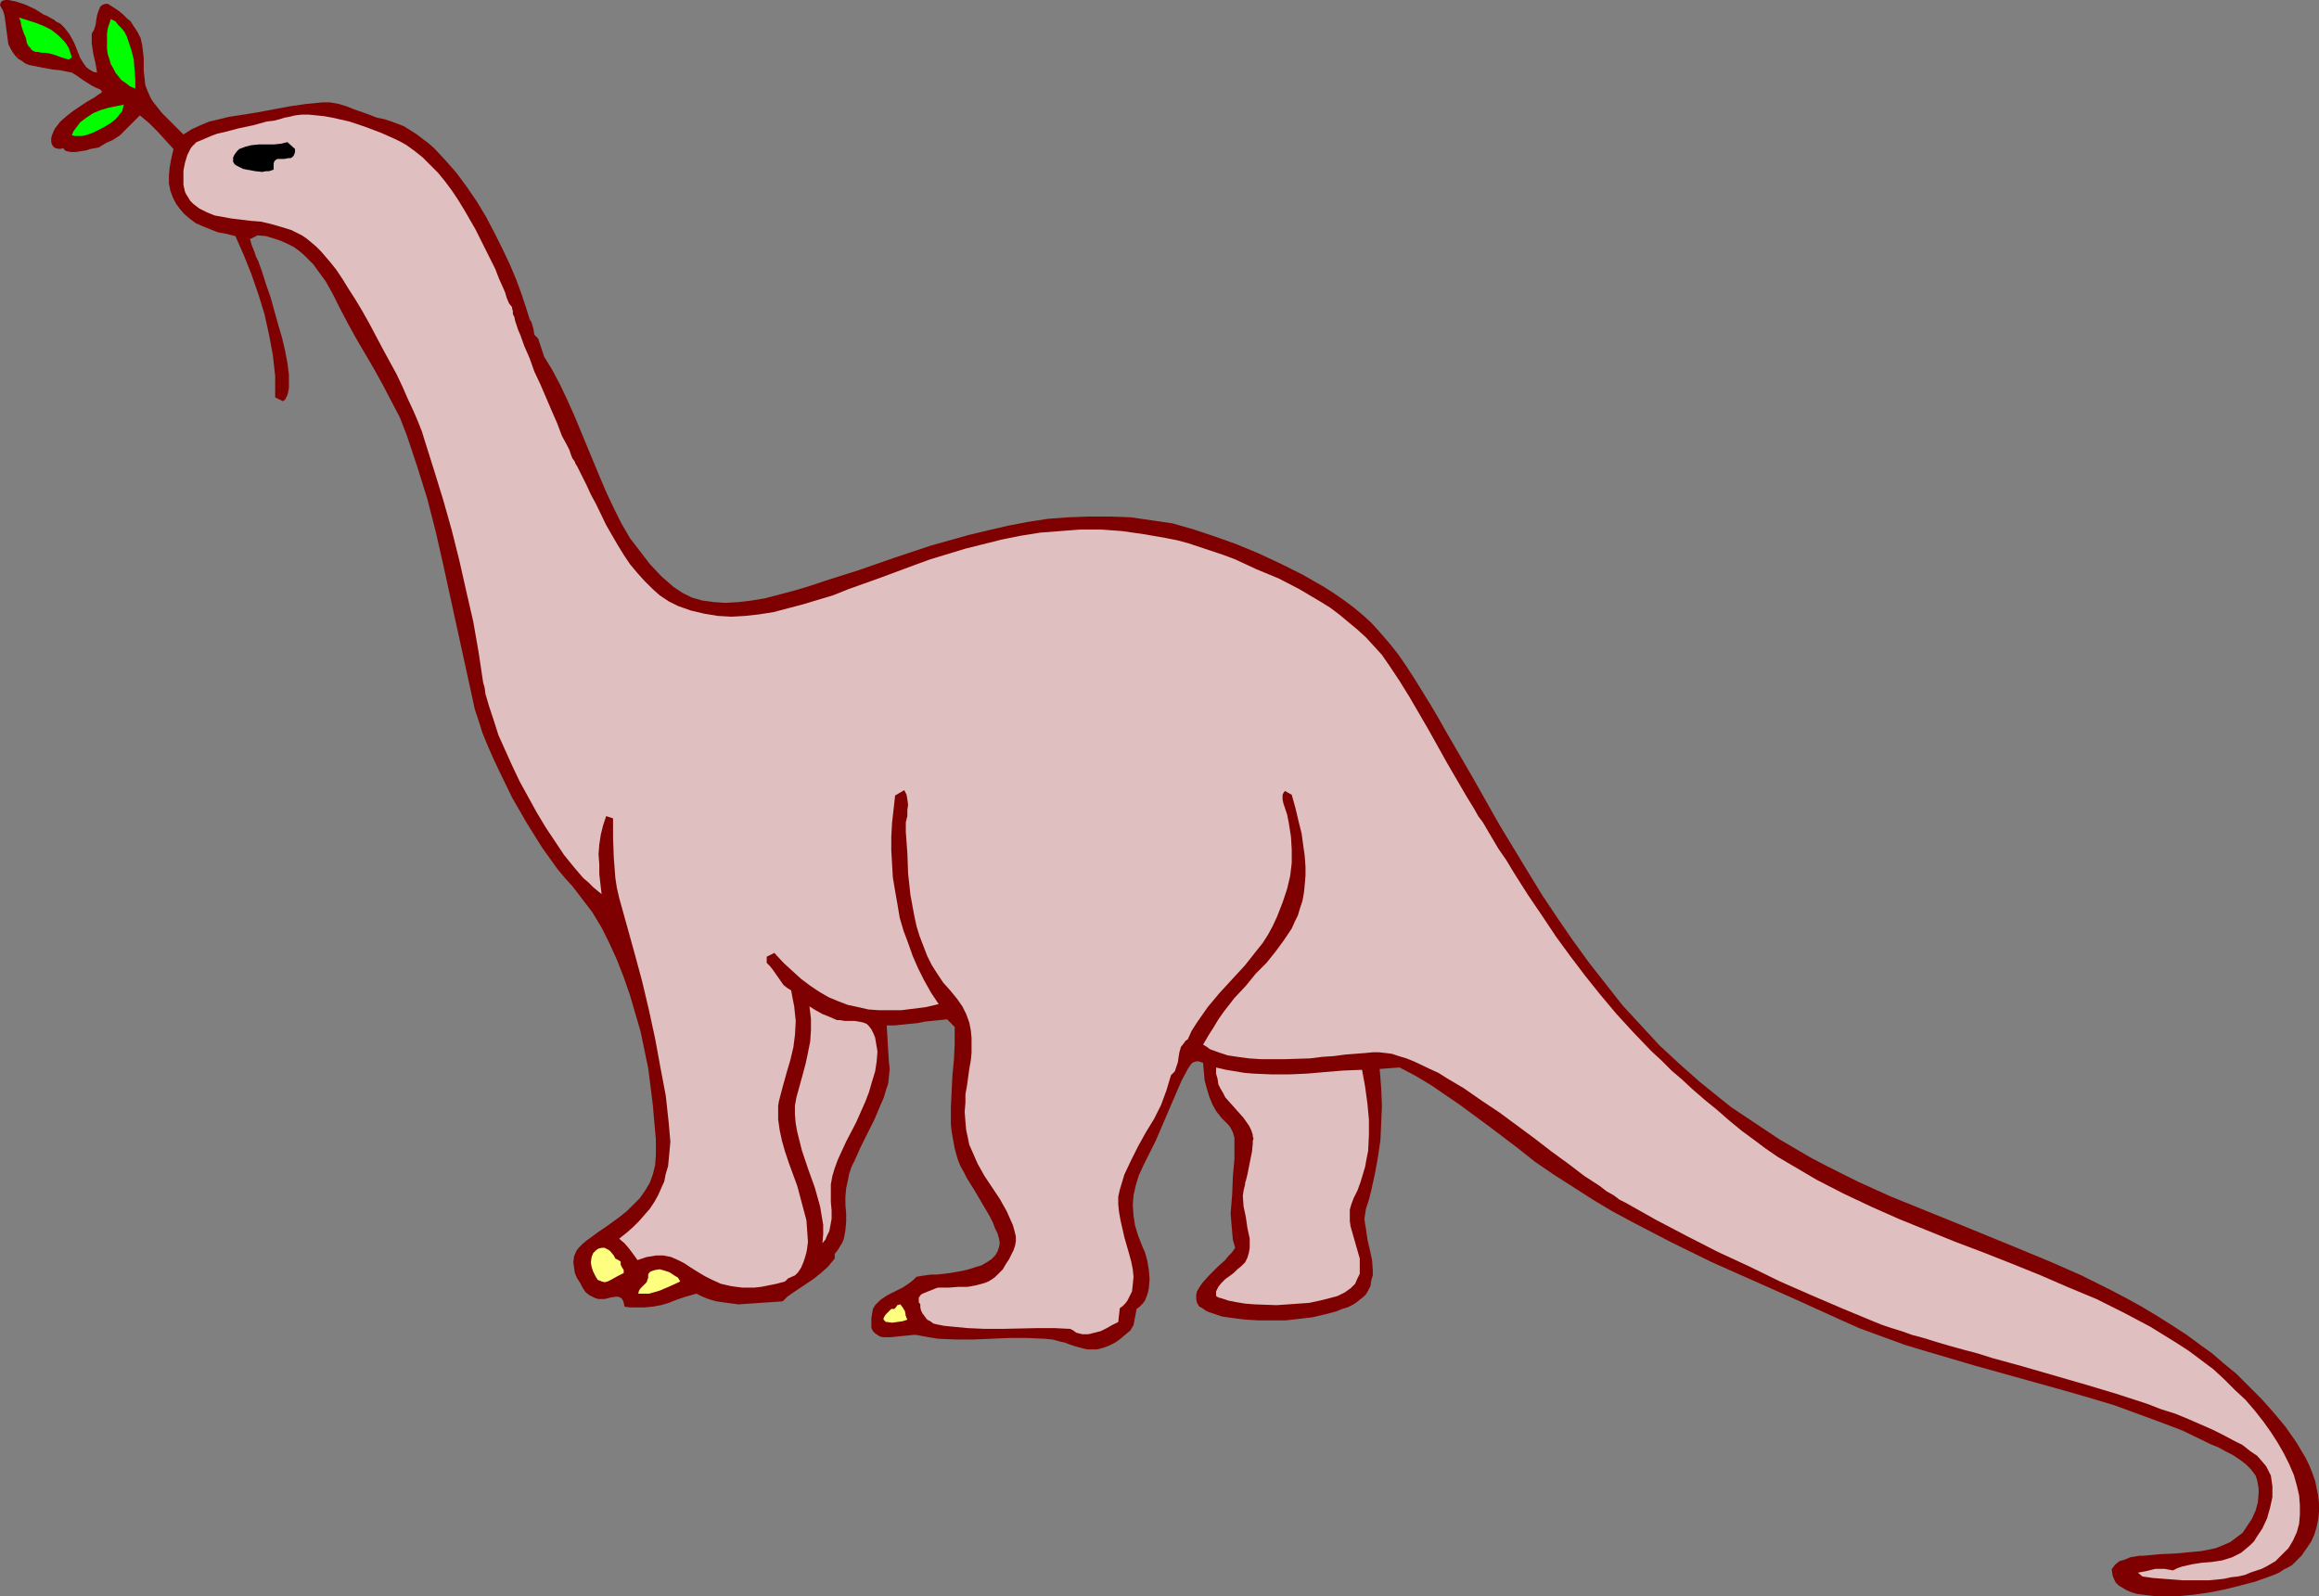
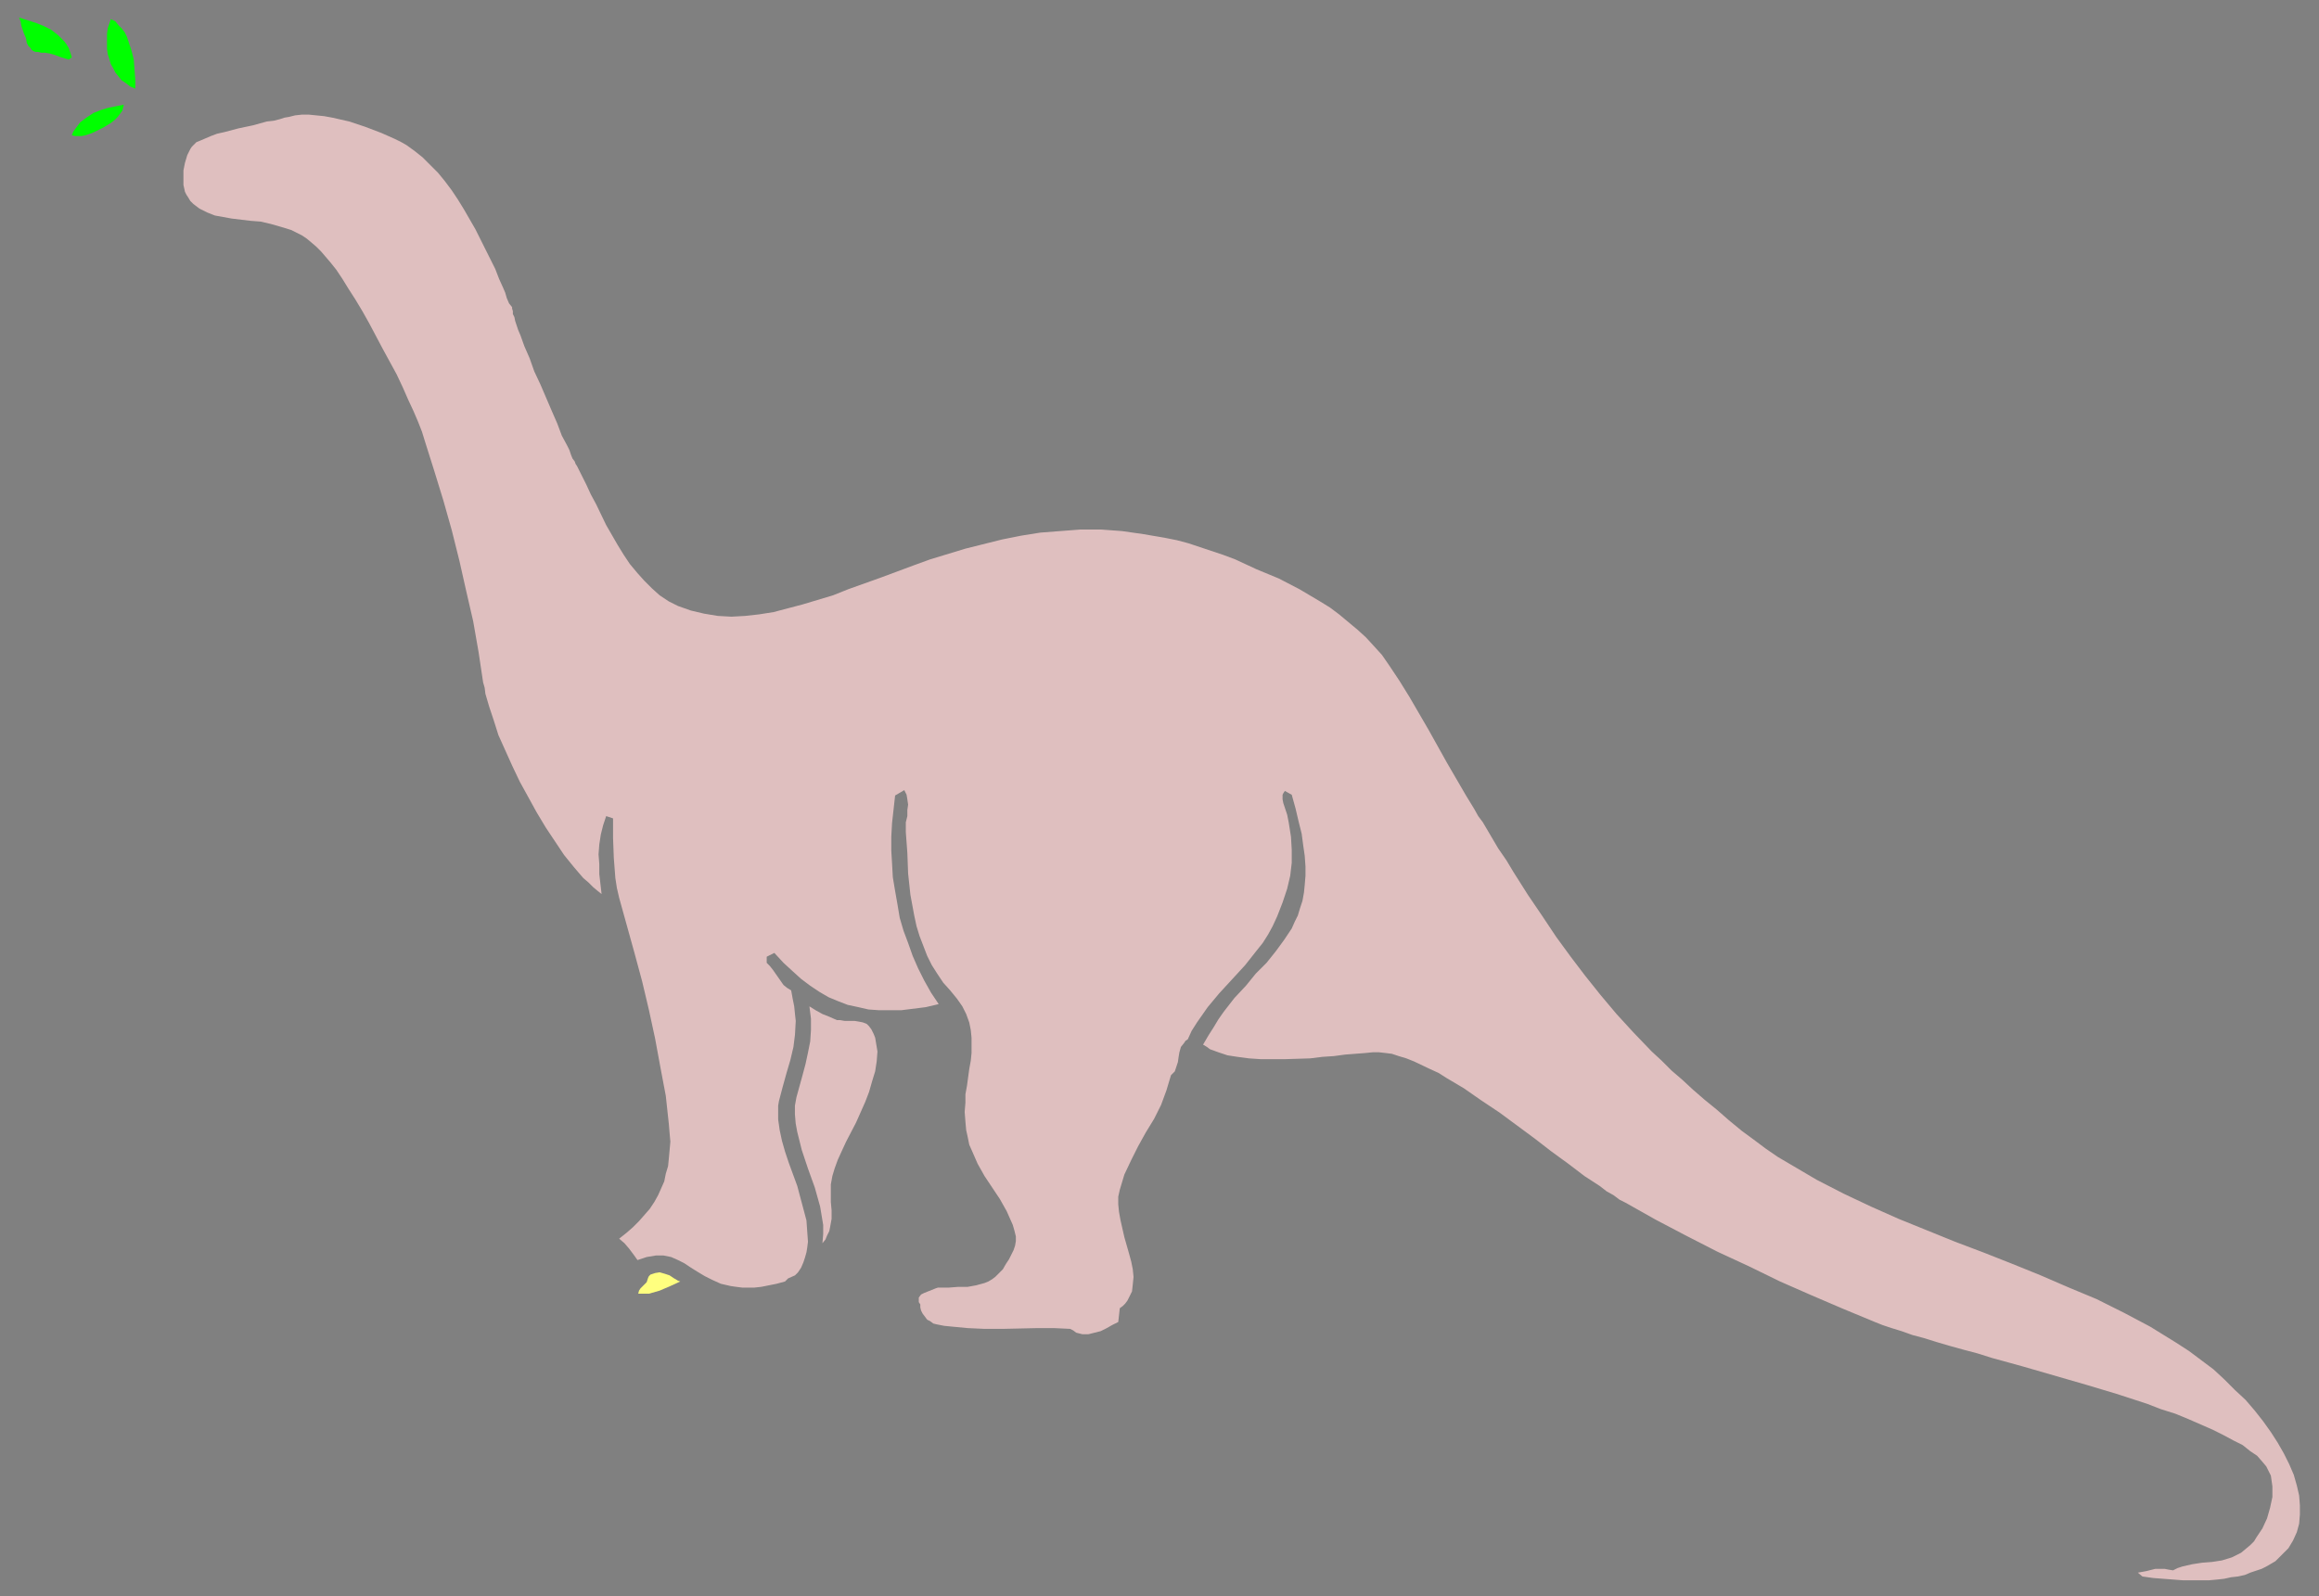
<svg xmlns="http://www.w3.org/2000/svg" xmlns:ns1="http://sodipodi.sourceforge.net/DTD/sodipodi-0.dtd" xmlns:ns2="http://www.inkscape.org/namespaces/inkscape" version="1.0" width="129.724mm" height="89.318mm" id="svg11" ns1:docname="Dinosaur 20.wmf">
  <rect width="100%" height="100%" fill="#808080" stroke="none" />
  <ns1:namedview id="namedview11" pagecolor="#ffffff" bordercolor="#000000" borderopacity="0.25" ns2:showpageshadow="2" ns2:pageopacity="0.0" ns2:pagecheckerboard="0" ns2:deskcolor="#d1d1d1" ns2:document-units="mm" />
  <defs id="defs1">
    <pattern id="WMFhbasepattern" patternUnits="userSpaceOnUse" width="6" height="6" x="0" y="0" />
  </defs>
-   <path style="fill:#7f0000;fill-opacity:1;fill-rule:evenodd;stroke:none" d="m 20.523,15.352 -0.323,-1.939 -0.485,-2.101 -0.323,-2.101 V 8.242 7.11 l 0.485,-0.808 0.323,-0.97 0.162,-1.131 0.162,-0.97 0.323,-0.97 0.323,-0.808 0.323,-0.323 0.323,-0.162 0.485,-0.162 h 0.485 l 1.293,0.808 0.97,0.646 0.97,0.808 0.808,0.808 0.808,0.646 0.485,0.808 0.97,1.454 0.646,1.293 0.323,1.454 0.162,1.293 0.162,1.454 v 2.747 l 0.162,1.293 0.162,1.616 0.485,1.293 0.646,1.454 0.485,0.808 0.646,0.808 0.646,0.808 0.646,0.808 2.262,2.262 2.262,2.262 1.778,-1.131 1.778,-0.808 1.939,-0.808 2.101,-0.485 1.939,-0.485 2.101,-0.323 2.101,-0.323 1.939,-0.323 6.949,-1.293 3.394,-0.485 3.394,-0.323 h 1.616 l 1.778,0.323 1.616,0.485 1.616,0.646 3.232,1.131 1.616,0.646 1.616,0.323 1.454,0.485 1.293,0.485 1.293,0.485 1.293,0.808 1.293,0.808 1.293,0.97 1.293,0.97 1.293,1.131 2.262,2.424 2.424,2.747 2.262,3.07 2.101,3.07 1.939,3.232 1.778,3.394 1.616,3.232 1.616,3.394 1.293,3.07 1.131,3.07 0.97,2.909 0.808,2.586 0.323,0.485 0.162,0.485 0.323,1.131 0.162,1.131 0.323,0.323 0.485,0.485 1.293,3.878 1.778,2.909 1.616,3.07 1.454,3.07 1.454,3.232 5.494,13.251 1.454,3.394 1.454,3.07 1.616,3.232 1.778,3.07 2.101,2.747 2.101,2.747 2.424,2.586 2.586,2.262 0.97,0.646 0.97,0.646 1.939,0.97 2.262,0.646 2.424,0.323 2.424,0.162 2.747,-0.162 2.747,-0.323 2.909,-0.485 3.07,-0.808 3.07,-0.808 3.232,-0.97 3.394,-1.131 3.555,-1.131 3.555,-1.131 3.717,-1.293 3.717,-1.293 7.757,-2.586 4.04,-1.131 4.04,-1.131 4.04,-0.97 4.202,-0.97 4.202,-0.808 4.202,-0.646 4.363,-0.323 4.363,-0.162 h 4.363 l 4.363,0.162 4.525,0.646 4.363,0.646 4.525,1.293 4.363,1.454 4.525,1.616 4.686,1.939 4.848,2.262 4.525,2.262 4.525,2.586 2.262,1.454 2.101,1.454 1.939,1.454 1.939,1.616 1.778,1.616 1.616,1.778 2.101,2.424 1.939,2.424 1.778,2.586 1.778,2.747 3.394,5.494 1.616,2.747 1.454,2.586 5.818,10.019 5.656,10.019 5.979,9.858 3.07,5.01 3.232,4.848 3.232,4.686 3.394,4.686 3.555,4.525 3.555,4.525 3.878,4.202 3.878,4.202 4.363,4.04 4.202,3.717 3.394,2.747 3.232,2.586 3.394,2.262 3.394,2.262 3.394,2.262 6.626,3.878 3.394,1.778 6.787,3.394 6.787,3.07 6.787,2.747 6.787,2.747 13.413,5.494 6.626,2.747 6.626,2.909 6.464,3.232 3.07,1.616 3.232,1.778 3.232,1.939 3.07,1.939 3.232,2.101 3.07,2.262 1.131,0.808 1.131,0.808 2.424,2.101 2.747,2.262 2.586,2.586 2.747,2.747 2.586,2.909 2.424,2.909 2.262,3.232 0.97,1.616 0.97,1.616 0.808,1.616 0.646,1.616 0.646,1.778 0.323,1.616 0.323,1.616 0.162,1.616 v 1.616 l -0.162,1.616 -0.323,1.616 -0.485,1.616 -0.646,1.454 -0.97,1.454 -1.131,1.616 -1.293,1.293 -0.646,0.646 -0.808,0.485 -0.97,0.485 -0.97,0.646 -1.131,0.485 -1.293,0.485 -2.747,0.97 -3.07,0.808 -3.232,0.808 -3.232,0.646 -3.394,0.485 -3.394,0.323 h -3.07 -1.454 l -1.454,-0.162 -1.293,-0.162 -1.293,-0.162 -1.131,-0.323 -1.131,-0.485 -0.808,-0.485 -0.808,-0.485 -0.646,-0.646 -0.323,-0.646 -0.323,-0.808 -0.162,-0.97 v -0.485 l 0.323,-0.323 0.162,-0.323 0.323,-0.323 0.808,-0.646 1.131,-0.323 1.131,-0.485 0.97,-0.162 0.97,-0.162 h 0.808 l 3.394,-0.323 3.555,-0.162 3.394,-0.323 1.778,-0.162 1.778,-0.323 1.454,-0.323 1.616,-0.646 1.454,-0.646 1.293,-0.97 1.293,-0.97 0.97,-1.454 0.97,-1.454 0.808,-1.778 0.485,-1.778 0.162,-1.939 v -0.97 l -0.162,-0.97 -0.162,-0.808 -0.323,-0.97 -0.485,-0.646 -0.485,-0.646 -1.131,-1.131 -1.293,-0.97 -1.454,-0.97 -1.616,-0.808 -1.454,-0.808 -1.616,-0.646 -1.293,-0.646 -4.686,-2.262 -4.686,-1.778 -4.848,-1.778 -4.848,-1.778 -4.848,-1.454 -5.01,-1.454 -9.858,-2.747 -9.858,-2.747 -9.858,-2.909 -4.848,-1.454 -4.848,-1.778 -4.848,-1.778 -4.686,-2.101 -8.888,-4.04 -8.726,-3.878 -8.726,-3.878 -8.565,-4.202 -8.403,-4.363 -4.202,-2.262 -4.04,-2.424 -4.04,-2.586 -4.04,-2.586 -4.04,-2.747 -3.878,-3.07 -5.979,-4.525 -6.141,-4.525 -3.07,-2.101 -3.07,-2.101 -3.232,-1.939 -3.394,-1.778 -4.202,0.323 0.162,1.939 0.162,2.101 0.162,3.717 -0.162,3.717 -0.162,3.555 -0.485,3.394 -0.646,3.555 -0.808,3.717 -0.485,1.939 -0.646,1.939 -0.162,1.131 -0.162,0.97 0.162,1.131 0.162,0.97 0.323,2.262 0.485,2.101 0.485,2.262 0.162,2.101 v 1.131 l -0.323,1.131 -0.162,1.131 -0.485,0.97 -0.485,0.808 -0.485,0.485 -0.808,0.646 -0.808,0.646 -0.808,0.485 -0.97,0.485 -1.131,0.323 -1.131,0.485 -2.424,0.646 -2.747,0.646 -2.747,0.323 -2.909,0.323 h -2.909 -2.909 l -2.747,-0.162 -2.586,-0.323 -2.262,-0.323 -0.97,-0.323 -0.97,-0.323 -0.97,-0.323 -0.646,-0.323 -0.646,-0.485 -0.646,-0.323 -0.485,-0.808 -0.162,-0.808 v -0.808 l 0.162,-0.808 0.485,-0.808 0.646,-0.97 1.454,-1.616 1.778,-1.778 1.616,-1.454 0.646,-0.808 0.646,-0.646 0.485,-0.646 0.323,-0.485 -0.485,-1.616 -0.162,-1.778 -0.162,-1.939 -0.162,-1.939 0.323,-3.878 0.162,-4.04 0.162,-1.778 0.162,-1.778 v -1.616 -1.616 -1.293 l -0.323,-1.131 -0.485,-0.97 -0.485,-0.646 -1.454,-1.454 -1.131,-1.454 -0.808,-1.454 -0.646,-1.616 -0.485,-1.616 -0.485,-1.778 -0.162,-1.778 -0.162,-1.939 -0.485,-0.162 -0.485,-0.162 h -0.485 l -0.485,0.162 -0.323,0.162 -0.323,0.323 -0.646,0.97 -1.293,2.424 -1.131,2.586 -4.363,10.181 -1.293,2.586 -1.293,2.586 -0.97,2.101 -0.646,2.101 -0.485,2.101 -0.162,2.101 0.162,2.262 0.323,2.101 0.646,2.101 0.808,2.101 0.646,1.454 0.485,1.778 0.323,1.939 0.162,1.939 -0.162,1.939 -0.162,0.808 -0.323,0.97 -0.323,0.808 -0.485,0.646 -0.646,0.646 -0.646,0.485 -0.646,3.394 -0.646,1.131 -0.97,0.808 -1.131,0.97 -1.131,0.808 -1.293,0.646 -1.293,0.485 -1.293,0.323 h -1.293 -0.646 l -0.808,-0.162 -1.778,-0.485 -1.454,-0.485 -0.808,-0.323 -0.808,-0.162 -1.778,-0.485 -1.778,-0.162 -3.717,-0.162 h -3.555 l -3.878,0.162 -3.717,0.162 h -3.878 l -3.717,-0.162 -1.939,-0.323 -1.778,-0.323 -0.808,-0.162 h -0.646 l -1.616,0.162 -1.616,0.162 -1.616,0.162 h -0.808 -0.808 l -0.646,-0.162 -0.485,-0.323 -0.485,-0.323 -0.485,-0.485 -0.323,-0.646 v -0.97 -1.131 l 0.162,-0.97 0.162,-0.97 0.485,-0.808 0.485,-0.485 0.646,-0.646 1.454,-0.97 1.616,-0.808 1.616,-0.808 1.454,-0.97 0.808,-0.646 0.646,-0.646 0.808,-0.162 1.131,-0.162 1.131,-0.162 h 1.293 l 2.747,-0.323 2.747,-0.485 1.293,-0.323 1.454,-0.485 1.131,-0.323 1.131,-0.646 0.97,-0.646 0.808,-0.808 0.485,-0.808 0.323,-0.97 0.162,-0.808 -0.162,-0.97 -0.323,-1.131 -0.485,-0.97 -0.485,-1.293 -0.646,-1.293 -1.616,-2.747 -1.616,-2.747 -1.616,-2.586 -0.646,-1.293 -0.646,-1.131 -0.485,-1.131 -0.323,-0.97 -0.485,-1.778 -0.323,-1.778 -0.323,-1.778 -0.162,-1.616 v -3.555 l 0.162,-3.232 0.162,-3.394 0.323,-3.394 0.162,-3.394 v -3.555 l -1.616,-1.616 -3.07,0.323 -1.616,0.162 -1.616,0.323 -3.232,0.323 -1.616,0.162 h -1.616 l 0.162,2.586 0.162,2.747 0.162,2.586 0.162,1.293 -0.162,1.454 -0.162,1.616 -0.485,1.454 -0.485,1.616 -0.646,1.454 -1.293,3.07 -1.454,2.909 -1.454,2.909 -1.293,2.909 -0.646,1.293 -0.485,1.454 -0.323,1.616 -0.323,1.454 -0.162,1.778 v 1.778 l 0.162,1.778 v 1.778 l -0.162,1.778 -0.323,1.778 -0.323,0.808 -0.485,0.808 -0.485,0.808 -0.646,0.808 v 0.97 l -1.454,1.778 -1.454,1.293 -1.616,1.293 -1.454,0.97 -1.454,0.97 -1.454,0.97 -1.131,0.808 -0.97,0.97 -2.262,0.162 -2.424,0.162 -2.262,0.162 -2.424,0.162 -2.424,-0.323 -2.262,-0.323 -1.131,-0.323 -0.97,-0.323 -1.131,-0.485 -0.97,-0.485 -2.262,0.646 -0.97,0.323 -0.97,0.323 -1.616,0.646 -1.616,0.485 -1.778,0.323 -1.778,0.162 h -1.939 -1.131 l -1.131,-0.162 -0.162,-0.808 -0.162,-0.485 -0.323,-0.485 -0.323,-0.162 -0.323,-0.162 h -0.646 l -0.97,0.162 -1.293,0.323 h -1.293 l -0.646,-0.162 -0.646,-0.323 -0.646,-0.323 -0.808,-0.646 -0.646,-0.97 -0.485,-0.97 -0.646,-0.97 -0.485,-1.131 -0.162,-1.131 -0.162,-1.131 0.162,-1.293 0.485,-1.131 0.485,-0.646 0.808,-0.808 0.97,-0.808 1.131,-0.808 1.293,-0.97 1.454,-0.97 2.909,-2.101 1.616,-1.293 1.293,-1.293 1.454,-1.454 1.131,-1.616 0.97,-1.616 0.646,-1.778 0.485,-1.939 0.162,-2.101 v -3.394 l -0.323,-3.555 -0.323,-3.717 -0.485,-3.878 -0.485,-3.878 -0.808,-3.878 -0.808,-3.878 -1.131,-3.878 -1.131,-3.878 -1.293,-3.717 -1.454,-3.717 -1.616,-3.555 -1.616,-3.232 -1.939,-3.232 -2.101,-2.747 -2.101,-2.747 -1.616,-1.778 -1.616,-1.939 -1.616,-2.262 -1.616,-2.262 -1.616,-2.586 -1.616,-2.586 -3.07,-5.333 -2.747,-5.656 -1.293,-2.747 -1.131,-2.586 -1.131,-2.747 -0.808,-2.586 -0.808,-2.424 -0.485,-2.262 -6.141,-28.118 -1.616,-7.11 -1.778,-6.949 L 88.234,98.737 85.971,91.95 84.517,88.233 82.739,84.84 80.962,81.446 79.184,78.214 75.306,71.588 73.528,68.357 71.75,64.963 70.296,62.054 68.842,59.469 67.064,57.045 66.256,55.913 65.286,54.944 64.317,53.974 63.186,53.005 62.054,52.197 60.762,51.55 59.307,50.904 57.853,50.419 56.237,49.934 l -1.778,-0.162 -1.616,0.808 0.162,0.485 0.162,0.646 0.323,0.808 0.323,0.808 0.323,0.97 0.485,0.97 0.808,2.262 0.808,2.586 0.97,2.747 1.616,5.818 0.808,2.747 0.646,2.747 0.485,2.586 0.323,2.424 v 1.131 1.778 l -0.162,0.808 -0.162,0.646 -0.323,0.646 -0.162,0.323 -0.485,0.323 -1.616,-0.808 v -2.262 -2.262 L 57.691,75.144 56.883,70.781 55.914,66.417 54.621,62.216 53.166,58.014 51.55,53.974 49.773,49.934 47.834,49.449 46.056,49.126 44.44,48.48 42.824,47.833 41.37,47.187 40.077,46.217 38.946,45.248 37.976,44.117 37.168,42.985 36.522,41.693 36.037,40.4 35.714,38.784 v -1.616 l 0.162,-1.778 0.323,-1.778 0.485,-2.101 -1.778,-1.939 -1.616,-1.778 -1.778,-1.778 -1.939,-1.616 -2.909,2.909 -0.646,0.646 -0.646,0.646 -1.454,0.97 -1.454,0.646 -1.616,0.97 -0.808,0.162 -0.97,0.162 -0.97,0.323 -1.131,0.162 -0.97,0.162 h -0.97 l -0.808,-0.162 -0.485,-0.162 -0.323,-0.485 -0.808,0.162 -0.808,-0.162 -0.323,-0.162 -0.323,-0.323 -0.162,-0.323 -0.162,-0.485 v -0.808 l 0.162,-0.646 0.323,-0.808 0.323,-0.646 1.131,-1.454 1.293,-1.131 1.454,-1.131 1.454,-0.97 1.454,-0.97 1.131,-0.646 0.323,-0.162 0.646,-0.485 0.485,-0.323 0.323,-0.162 0.162,-0.162 v -0.323 l -0.323,-0.323 -0.808,-0.323 -0.97,-0.485 -1.778,-1.131 -1.616,-1.131 -0.808,-0.485 -0.808,-0.162 -1.616,-0.323 -1.616,-0.162 L 9.373,14.382 7.757,14.059 6.141,13.736 5.333,13.413 4.686,12.928 3.878,12.443 3.232,11.797 2.747,11.15 2.262,10.342 1.778,9.373 1.616,8.242 1.293,5.818 0.97,3.394 0.646,2.262 0,1.131 0.162,0.485 0.485,0.162 1.131,0 H 1.778 l 0.808,0.162 0.808,0.162 0.97,0.323 0.97,0.323 2.101,0.97 1.778,1.131 0.808,0.323 0.808,0.485 0.646,0.323 0.323,0.323 0.97,0.485 0.808,0.808 0.646,0.808 0.485,0.646 0.97,1.778 0.646,1.616 0.646,1.616 0.808,1.293 0.485,0.646 0.646,0.485 0.808,0.485 z" id="path1" />
  <path style="fill:#00ff00;fill-opacity:1;fill-rule:evenodd;stroke:none" d="m 15.19,12.12 -0.646,0.485 -1.616,-0.485 -1.293,-0.485 -1.131,-0.323 -0.97,-0.162 H 8.726 L 8.08,10.989 H 7.595 L 7.11,10.827 6.626,10.504 6.464,10.181 5.979,9.696 5.656,9.05 5.494,8.08 5.01,6.949 4.525,5.494 4.363,4.525 4.04,3.717 l 3.555,1.131 1.616,0.646 1.616,0.808 1.454,1.131 1.293,1.293 0.485,0.646 0.485,0.808 0.323,0.97 z" id="path2" />
  <path style="fill:#00ff00;fill-opacity:1;fill-rule:evenodd;stroke:none" d="m 28.603,18.746 -1.131,-0.485 -0.808,-0.646 -0.97,-0.646 -0.646,-0.808 -0.646,-0.808 -0.485,-0.97 -0.485,-0.808 -0.323,-1.131 -0.323,-0.97 -0.162,-1.131 V 8.242 7.11 l 0.162,-1.131 0.323,-0.97 0.323,-0.97 0.97,0.485 0.646,0.808 0.646,0.646 0.646,0.808 0.485,0.97 0.323,0.97 0.646,1.939 0.485,1.939 0.162,2.101 0.162,2.101 z" id="path3" />
  <path style="fill:#00ff00;fill-opacity:1;fill-rule:evenodd;stroke:none" d="m 26.179,22.139 -0.162,0.646 -0.162,0.646 -0.485,0.646 -0.485,0.646 -0.646,0.646 -0.808,0.646 -1.616,0.97 -1.939,0.97 -0.808,0.323 -0.97,0.323 -0.808,0.162 h -0.808 -0.646 l -0.646,-0.162 0.323,-0.808 0.485,-0.646 0.97,-1.293 1.293,-0.97 1.454,-0.97 1.616,-0.646 1.616,-0.485 1.616,-0.323 z" id="path4" />
  <path style="fill:#dfbfbf;fill-opacity:1;fill-rule:evenodd;stroke:none" d="m 108.272,64.963 v 0.323 l 0.162,0.485 v 0.646 l 0.323,0.646 0.162,0.808 0.323,0.97 0.323,0.97 0.485,1.131 0.808,2.262 1.131,2.586 0.97,2.747 1.293,2.747 2.424,5.656 1.131,2.586 0.97,2.586 1.131,2.101 0.485,0.97 0.323,0.97 0.323,0.808 0.485,0.646 0.162,0.485 0.323,0.485 0.97,1.939 0.97,1.939 0.97,2.101 1.131,2.101 2.101,4.363 2.424,4.202 1.293,2.101 1.293,1.939 1.616,1.939 1.454,1.616 1.616,1.616 1.616,1.454 1.939,1.293 1.939,0.97 2.747,0.97 2.747,0.646 2.909,0.485 2.909,0.162 2.909,-0.162 2.909,-0.323 3.07,-0.485 3.07,-0.808 3.07,-0.808 3.232,-0.97 3.232,-0.97 3.232,-1.293 6.787,-2.424 6.949,-2.586 3.555,-1.293 3.717,-1.131 3.717,-1.131 3.878,-0.97 3.878,-0.97 4.04,-0.808 4.04,-0.646 4.202,-0.323 4.202,-0.323 h 4.525 l 4.363,0.323 4.525,0.646 4.686,0.808 2.424,0.485 2.424,0.646 2.424,0.808 2.424,0.808 2.424,0.808 2.586,0.97 4.525,2.101 4.686,1.939 4.363,2.262 4.363,2.586 2.101,1.293 1.939,1.454 1.939,1.616 1.939,1.616 1.778,1.616 1.778,1.939 1.616,1.778 1.454,2.101 2.262,3.394 2.101,3.394 4.04,6.949 3.878,6.949 4.04,6.949 1.778,2.909 0.808,1.454 0.97,1.293 1.616,2.747 1.616,2.747 1.778,2.586 1.454,2.424 3.07,4.848 3.07,4.525 2.909,4.363 3.07,4.202 3.07,4.04 3.232,4.04 3.394,4.04 3.555,3.878 3.878,4.04 2.101,1.939 2.101,2.101 2.262,1.939 2.262,2.101 2.424,2.101 2.586,2.101 2.586,2.262 2.747,2.262 2.424,1.778 2.586,1.939 2.586,1.778 2.747,1.616 5.494,3.232 5.656,2.909 5.818,2.747 5.818,2.586 5.979,2.424 5.979,2.424 5.979,2.262 6.141,2.424 5.979,2.424 5.979,2.586 5.818,2.424 5.818,2.909 5.494,2.909 5.494,3.394 2.747,1.778 2.586,1.939 2.586,1.939 2.262,2.101 2.262,2.262 2.262,2.101 1.939,2.262 1.778,2.262 1.616,2.262 1.454,2.262 1.293,2.262 1.131,2.262 0.97,2.262 0.646,2.262 0.485,2.101 0.162,2.101 v 1.939 l -0.162,1.939 -0.485,1.778 -0.808,1.778 -0.97,1.616 -1.293,1.293 -1.454,1.454 -1.939,1.131 -0.97,0.485 -2.424,0.808 -1.131,0.485 -1.454,0.323 -1.454,0.162 -1.454,0.323 -1.454,0.162 -1.778,0.162 h -1.778 -3.717 l -2.101,-0.162 -2.101,-0.162 -2.101,-0.162 -2.262,-0.323 -0.97,-0.808 1.778,-0.323 1.939,-0.485 h 1.939 l 0.808,0.162 0.97,0.162 0.97,-0.485 0.97,-0.323 2.101,-0.485 2.101,-0.323 2.101,-0.162 2.101,-0.323 2.101,-0.646 0.97,-0.485 0.97,-0.485 0.97,-0.808 0.97,-0.808 0.808,-0.808 0.485,-0.808 1.293,-1.939 0.97,-2.101 0.646,-2.262 0.485,-2.262 v -1.131 -1.131 l -0.162,-1.131 -0.162,-1.131 -0.485,-0.97 -0.485,-0.97 -0.808,-0.97 -1.131,-1.293 -1.454,-0.97 -1.616,-1.293 -1.939,-0.97 -2.101,-1.131 -2.262,-1.131 -2.586,-1.131 -2.586,-1.131 -2.747,-1.131 -3.07,-0.97 -2.909,-1.131 -6.464,-2.101 -6.464,-1.939 -13.413,-3.878 -6.464,-1.778 -3.07,-0.97 -3.07,-0.808 -2.909,-0.808 -2.747,-0.808 -2.586,-0.808 -2.424,-0.646 -2.262,-0.808 -2.101,-0.646 -1.939,-0.646 -1.616,-0.646 -6.626,-2.747 -6.787,-2.909 -6.626,-2.909 -6.626,-3.232 -6.626,-3.07 -6.626,-3.394 -6.464,-3.394 -6.302,-3.555 -1.293,-0.646 -1.293,-0.97 -1.454,-0.808 -1.454,-1.131 -3.232,-2.101 -3.394,-2.586 -3.555,-2.586 -3.555,-2.747 -7.434,-5.494 -3.878,-2.586 -3.717,-2.586 -3.555,-2.101 -1.778,-1.131 -1.778,-0.808 -3.394,-1.616 -1.616,-0.646 -1.616,-0.485 -1.454,-0.485 -1.293,-0.162 -1.454,-0.162 h -1.293 l -1.616,0.162 -2.101,0.162 -2.101,0.162 -2.424,0.323 -2.424,0.162 -2.586,0.323 -5.171,0.162 h -2.747 -2.586 l -2.424,-0.162 -2.424,-0.323 -2.101,-0.323 -1.939,-0.646 -1.778,-0.646 -0.646,-0.485 -0.808,-0.485 1.131,-1.939 1.131,-1.778 0.97,-1.616 1.131,-1.616 2.262,-2.909 2.424,-2.586 2.101,-2.586 2.262,-2.262 1.939,-2.424 1.778,-2.424 1.616,-2.424 0.646,-1.454 0.646,-1.293 0.485,-1.616 0.485,-1.454 0.323,-1.778 0.162,-1.616 0.162,-1.939 v -1.939 l -0.162,-2.262 -0.323,-2.262 -0.323,-2.424 -0.646,-2.586 -0.646,-2.747 -0.808,-2.909 -1.454,-0.808 -0.323,0.485 -0.162,0.323 v 0.485 0.485 l 0.162,0.808 0.323,0.97 0.485,1.454 0.323,1.616 0.485,3.07 0.162,2.747 v 2.747 l -0.323,2.747 -0.646,2.747 -0.97,2.909 -1.131,2.909 -0.97,2.101 -0.97,1.778 -1.131,1.778 -1.293,1.616 -2.424,3.07 -5.494,5.979 -2.424,2.909 -1.131,1.616 -1.131,1.616 -1.131,1.778 -0.808,1.778 -0.485,0.323 -0.323,0.485 -0.646,0.808 -0.323,1.131 -0.162,0.97 -0.162,1.131 -0.323,0.97 -0.323,0.97 -0.323,0.323 -0.485,0.485 -0.485,1.616 -0.485,1.616 -1.131,3.07 -1.454,2.909 -1.778,2.909 -1.616,2.909 -1.454,2.909 -1.454,3.07 -0.485,1.616 -0.485,1.616 -0.323,1.454 v 1.616 l 0.162,1.616 0.323,1.778 0.808,3.555 0.97,3.394 0.485,1.778 0.323,1.616 0.162,1.616 -0.162,1.616 -0.162,1.454 -0.646,1.293 -0.323,0.646 -0.485,0.646 -0.485,0.485 -0.646,0.485 -0.323,2.909 -1.293,0.646 -1.131,0.646 -1.293,0.646 -1.293,0.323 -1.293,0.323 h -1.293 l -0.646,-0.162 -0.646,-0.162 -0.646,-0.485 -0.646,-0.323 -3.394,-0.162 h -3.555 l -7.272,0.162 h -3.878 l -3.555,-0.162 -3.394,-0.323 -1.616,-0.162 -1.616,-0.323 -0.646,-0.162 -0.646,-0.485 -0.646,-0.323 -0.485,-0.646 -0.485,-0.646 -0.323,-0.646 -0.162,-0.646 v -0.646 l -0.323,-0.485 v -0.323 -0.323 -0.323 l 0.485,-0.646 0.646,-0.323 0.808,-0.323 0.808,-0.323 0.808,-0.323 0.485,-0.162 h 2.262 l 2.101,-0.162 h 1.939 l 1.778,-0.323 1.778,-0.485 0.808,-0.323 0.808,-0.485 0.646,-0.485 0.808,-0.808 0.808,-0.808 0.646,-1.131 0.646,-0.97 0.485,-0.97 0.485,-0.97 0.323,-0.97 0.162,-0.97 v -0.97 l -0.323,-1.293 -0.323,-1.131 -0.646,-1.454 -0.646,-1.454 -1.454,-2.586 -1.616,-2.424 -1.616,-2.424 -1.454,-2.586 -1.131,-2.586 -0.646,-1.454 -0.323,-1.616 -0.323,-1.454 -0.162,-1.778 -0.162,-2.101 0.162,-1.939 v -1.778 l 0.323,-1.778 0.485,-3.555 0.323,-1.778 0.162,-1.616 v -1.616 -1.616 l -0.162,-1.616 -0.323,-1.616 -0.646,-1.778 -0.808,-1.616 -1.131,-1.616 -1.454,-1.778 -1.454,-1.616 -1.293,-1.939 -1.131,-1.778 -0.97,-1.939 -0.808,-2.101 -0.808,-2.101 -0.646,-2.101 -0.485,-2.262 -0.808,-4.363 -0.485,-4.525 -0.162,-4.363 -0.323,-4.363 v -0.97 -1.131 l 0.323,-1.293 v -1.293 l 0.162,-1.131 -0.162,-1.131 -0.162,-0.97 -0.485,-0.97 -1.939,1.131 -0.323,2.909 -0.323,2.909 -0.162,2.909 v 2.909 l 0.162,2.747 0.162,2.909 0.485,2.909 0.485,2.747 0.485,2.909 0.808,2.747 0.97,2.586 0.97,2.747 1.131,2.586 1.293,2.586 1.454,2.586 1.616,2.424 -2.747,0.646 -2.586,0.323 -2.586,0.323 h -2.424 -2.262 l -2.262,-0.162 -2.101,-0.485 -2.262,-0.485 -2.101,-0.808 -1.939,-0.808 -1.939,-1.131 -1.939,-1.293 -1.939,-1.454 -1.778,-1.616 -1.939,-1.778 -1.939,-2.101 -1.616,0.808 v 1.293 l 0.646,0.646 0.646,0.808 1.131,1.616 1.131,1.616 0.808,0.646 0.808,0.485 0.323,1.778 0.323,1.616 0.162,1.616 0.162,1.454 -0.162,2.909 -0.323,2.586 -0.646,2.747 -0.808,2.747 -0.808,2.909 -0.808,3.07 -0.162,0.97 v 0.97 1.939 l 0.323,2.262 0.485,2.262 0.646,2.262 0.808,2.424 1.778,4.848 0.646,2.424 0.646,2.424 0.646,2.424 0.162,2.262 0.162,2.262 -0.162,1.293 -0.162,0.97 -0.323,1.131 -0.323,0.97 -0.485,1.131 -0.646,0.97 -0.323,0.323 -0.323,0.323 -1.454,0.646 -0.323,0.323 -0.323,0.323 -1.778,0.485 -1.616,0.323 -1.616,0.323 -1.454,0.162 h -1.293 -1.293 l -1.293,-0.162 -1.131,-0.162 -2.101,-0.485 -1.778,-0.808 -1.616,-0.808 -1.616,-0.97 -1.293,-0.808 -1.454,-0.97 -1.293,-0.646 -1.454,-0.646 -1.616,-0.323 h -0.808 -0.808 l -0.97,0.162 -0.97,0.162 -0.97,0.323 -0.97,0.323 -0.808,-1.131 -0.97,-1.293 -0.97,-1.131 -1.131,-0.97 1.616,-1.293 1.293,-1.131 1.293,-1.293 1.131,-1.293 1.131,-1.293 0.97,-1.454 0.808,-1.454 0.646,-1.454 0.646,-1.454 0.323,-1.616 0.485,-1.616 0.162,-1.616 0.162,-1.778 0.162,-1.778 -0.162,-1.778 -0.162,-1.939 -0.646,-5.979 -1.131,-5.979 -1.131,-6.141 -1.293,-5.979 -1.454,-6.141 -1.616,-5.979 -1.616,-5.818 -1.616,-5.818 -0.485,-2.101 -0.323,-2.101 -0.162,-2.101 -0.162,-2.101 -0.162,-4.202 v -4.202 l -1.454,-0.485 -0.646,1.939 -0.485,1.939 -0.323,2.101 -0.162,2.101 0.162,2.101 v 2.101 l 0.485,4.202 -0.808,-0.646 -0.97,-0.808 -0.97,-0.97 -1.131,-0.97 -1.939,-2.262 -2.101,-2.586 -1.939,-2.909 -1.939,-2.909 -1.939,-3.232 -1.778,-3.232 -1.778,-3.232 -1.616,-3.394 -1.454,-3.232 -1.454,-3.232 -0.97,-3.07 -0.97,-2.909 -0.808,-2.747 -0.162,-1.293 -0.323,-1.131 -0.97,-6.464 -1.131,-6.464 -1.454,-6.302 -1.454,-6.464 -1.616,-6.464 -1.778,-6.302 -1.939,-6.302 -1.939,-6.141 -0.646,-2.101 L 88.395,89.203 87.426,86.94 86.294,84.516 85.163,81.931 83.87,79.184 80.962,73.851 78.053,68.357 76.598,65.771 75.144,63.347 73.69,61.085 72.397,58.984 71.104,57.045 69.811,55.429 68.842,54.297 67.872,53.166 66.902,52.197 65.771,51.227 64.802,50.419 63.832,49.773 61.57,48.641 59.469,47.995 57.206,47.349 55.106,46.864 53.005,46.702 l -4.04,-0.485 -1.778,-0.323 -1.778,-0.323 -1.616,-0.646 -1.616,-0.808 -0.646,-0.485 -0.646,-0.485 -0.646,-0.646 -0.485,-0.808 -0.323,-0.485 -0.323,-0.646 -0.323,-1.454 v -1.454 -1.616 l 0.323,-1.616 0.485,-1.616 0.646,-1.293 0.323,-0.485 0.485,-0.485 0.485,-0.485 0.808,-0.323 1.131,-0.485 1.131,-0.485 1.293,-0.485 1.454,-0.323 3.07,-0.808 3.07,-0.646 2.909,-0.808 1.454,-0.162 1.293,-0.323 0.97,-0.323 0.97,-0.162 1.293,-0.323 1.454,-0.162 h 1.454 l 1.616,0.162 1.616,0.162 1.778,0.323 3.555,0.808 3.394,1.131 3.394,1.293 1.454,0.646 1.454,0.646 1.293,0.646 1.131,0.646 1.778,1.293 1.616,1.293 1.616,1.616 1.616,1.616 1.454,1.778 1.454,1.939 1.293,1.939 1.293,2.101 2.424,4.202 2.101,4.202 2.101,4.202 0.808,2.101 0.808,1.778 0.485,1.131 0.323,1.131 0.485,1.131 z" id="path5" />
-   <path style="fill:#000000;fill-opacity:1;fill-rule:evenodd;stroke:none" d="m 62.378,31.512 v 0.646 l -0.162,0.485 -0.162,0.323 -0.323,0.323 -0.323,0.162 h -0.485 l -0.808,0.162 h -0.97 -0.485 l -0.323,0.162 -0.323,0.323 -0.162,0.485 v 0.485 0.808 l -0.485,0.162 -0.485,0.162 h -0.646 l -0.808,0.162 -1.454,-0.162 -1.778,-0.323 -0.808,-0.162 -0.646,-0.323 -0.646,-0.323 -0.485,-0.323 -0.323,-0.485 V 33.774 33.289 l 0.323,-0.646 0.485,-0.646 0.485,-0.485 1.293,-0.485 1.293,-0.323 1.616,-0.162 h 3.232 l 1.454,-0.162 1.293,-0.323 z" id="path6" />
  <path style="fill:#dfbfbf;fill-opacity:1;fill-rule:evenodd;stroke:none" d="m 173.881,262.922 0.162,-1.939 v -1.939 l -0.323,-1.939 -0.323,-1.939 -1.131,-4.04 -1.454,-4.04 -1.293,-3.878 -0.485,-1.939 -0.485,-1.939 -0.323,-1.778 -0.162,-1.939 v -1.778 l 0.323,-1.778 1.293,-4.686 0.646,-2.424 0.485,-2.262 0.485,-2.424 0.162,-2.424 v -2.424 l -0.162,-1.293 -0.162,-1.293 1.293,0.808 1.454,0.808 1.616,0.646 1.454,0.646 h 0.646 l 0.97,0.162 h 2.101 l 0.97,0.162 0.808,0.162 0.808,0.323 0.485,0.485 0.485,0.646 0.485,0.97 0.323,0.808 0.162,0.97 0.323,1.939 -0.162,2.101 -0.323,2.101 -0.646,2.101 -0.646,2.262 -0.808,2.101 -1.939,4.363 -2.101,4.04 -0.97,2.101 -0.808,1.778 -0.646,1.778 -0.485,1.616 -0.323,1.778 v 1.778 1.939 l 0.162,1.778 v 1.778 l -0.323,1.778 -0.162,0.808 -0.485,0.97 -0.323,0.808 z" id="path7" />
-   <path style="fill:#dfbfbf;fill-opacity:1;fill-rule:evenodd;stroke:none" d="m 287.971,226.239 0.646,3.555 0.485,3.555 0.323,3.394 v 3.232 l -0.162,3.394 -0.323,1.616 -0.323,1.778 -0.485,1.616 -0.485,1.616 -0.646,1.778 -0.808,1.616 -0.485,1.293 -0.323,1.131 v 1.293 1.131 l 0.162,1.131 0.323,1.131 1.293,4.525 0.323,1.131 v 0.97 1.131 1.131 l -0.485,0.97 -0.485,1.131 -0.485,0.485 -0.485,0.485 -0.485,0.323 -0.646,0.485 -1.616,0.808 -1.778,0.485 -1.939,0.485 -2.262,0.485 -2.262,0.162 -2.262,0.162 -2.424,0.162 -4.525,-0.162 -2.101,-0.162 -1.939,-0.323 -1.616,-0.323 -1.454,-0.485 -0.646,-0.162 -0.485,-0.323 v -0.485 -0.485 l 0.485,-0.97 0.646,-0.808 0.808,-0.808 1.778,-1.293 0.808,-0.808 0.808,-0.646 0.808,-0.808 0.485,-0.97 0.323,-1.131 0.162,-0.97 v -0.97 -0.97 l -0.485,-2.262 -0.162,-1.131 -0.162,-1.131 -0.485,-2.262 -0.162,-2.262 0.162,-1.131 0.323,-1.293 v -0.323 l 0.162,-0.485 0.323,-1.293 0.323,-1.616 0.323,-1.616 0.323,-1.616 0.162,-1.616 v -0.646 l 0.162,-0.485 -0.162,-0.485 v -0.323 l -0.323,-0.97 -0.485,-0.97 -1.131,-1.616 -2.586,-2.909 -1.293,-1.454 -0.485,-0.97 -0.485,-0.808 -0.485,-0.97 -0.162,-1.131 -0.323,-1.131 v -1.293 l 2.101,0.485 1.939,0.323 1.939,0.323 1.939,0.162 3.717,0.162 h 3.878 l 3.717,-0.162 3.717,-0.323 3.878,-0.323 z" id="path8" />
-   <path style="fill:#ffff7f;fill-opacity:1;fill-rule:evenodd;stroke:none" d="m 131.219,266.8 v 0.323 0.323 l 0.323,0.646 0.323,0.485 v 0.323 0.323 l -0.646,0.323 -0.646,0.323 -1.454,0.808 -0.646,0.323 -0.646,0.162 -0.646,-0.162 -0.323,-0.162 -0.485,-0.162 -0.485,-0.808 -0.485,-0.97 -0.323,-0.97 -0.162,-0.97 0.162,-1.131 0.323,-0.808 0.323,-0.323 0.323,-0.323 0.485,-0.323 0.646,-0.162 h 0.646 l 0.646,0.323 0.485,0.323 0.808,0.97 0.323,0.646 0.646,0.323 z" id="path9" />
-   <path style="fill:#ffff7f;fill-opacity:1;fill-rule:evenodd;stroke:none" d="m 143.824,271.002 -2.101,0.97 -1.131,0.485 -1.131,0.485 -1.131,0.323 -1.131,0.323 h -1.131 -1.131 l 0.162,-0.646 0.323,-0.485 0.808,-0.808 0.485,-0.485 0.162,-0.485 0.162,-0.485 v -0.646 l 0.162,-0.323 0.323,-0.323 0.485,-0.162 0.485,-0.162 0.97,-0.162 1.131,0.323 0.97,0.323 0.97,0.646 0.808,0.485 z" id="path10" />
-   <path style="fill:#ffff7f;fill-opacity:1;fill-rule:evenodd;stroke:none" d="m 191.819,279.082 -0.97,0.323 -1.131,0.162 -1.131,0.162 -0.97,-0.162 h -0.323 l -0.323,-0.323 -0.162,-0.162 v -0.323 l 0.162,-0.323 0.323,-0.485 0.485,-0.485 0.646,-0.646 h 0.323 0.323 l 0.323,-0.323 0.323,-0.485 0.646,-0.162 0.485,0.646 0.485,0.808 0.162,0.97 z" id="path11" />
+   <path style="fill:#ffff7f;fill-opacity:1;fill-rule:evenodd;stroke:none" d="m 143.824,271.002 -2.101,0.97 -1.131,0.485 -1.131,0.485 -1.131,0.323 -1.131,0.323 h -1.131 -1.131 l 0.162,-0.646 0.323,-0.485 0.808,-0.808 0.485,-0.485 0.162,-0.485 0.162,-0.485 l 0.162,-0.323 0.323,-0.323 0.485,-0.162 0.485,-0.162 0.97,-0.162 1.131,0.323 0.97,0.323 0.97,0.646 0.808,0.485 z" id="path10" />
</svg>